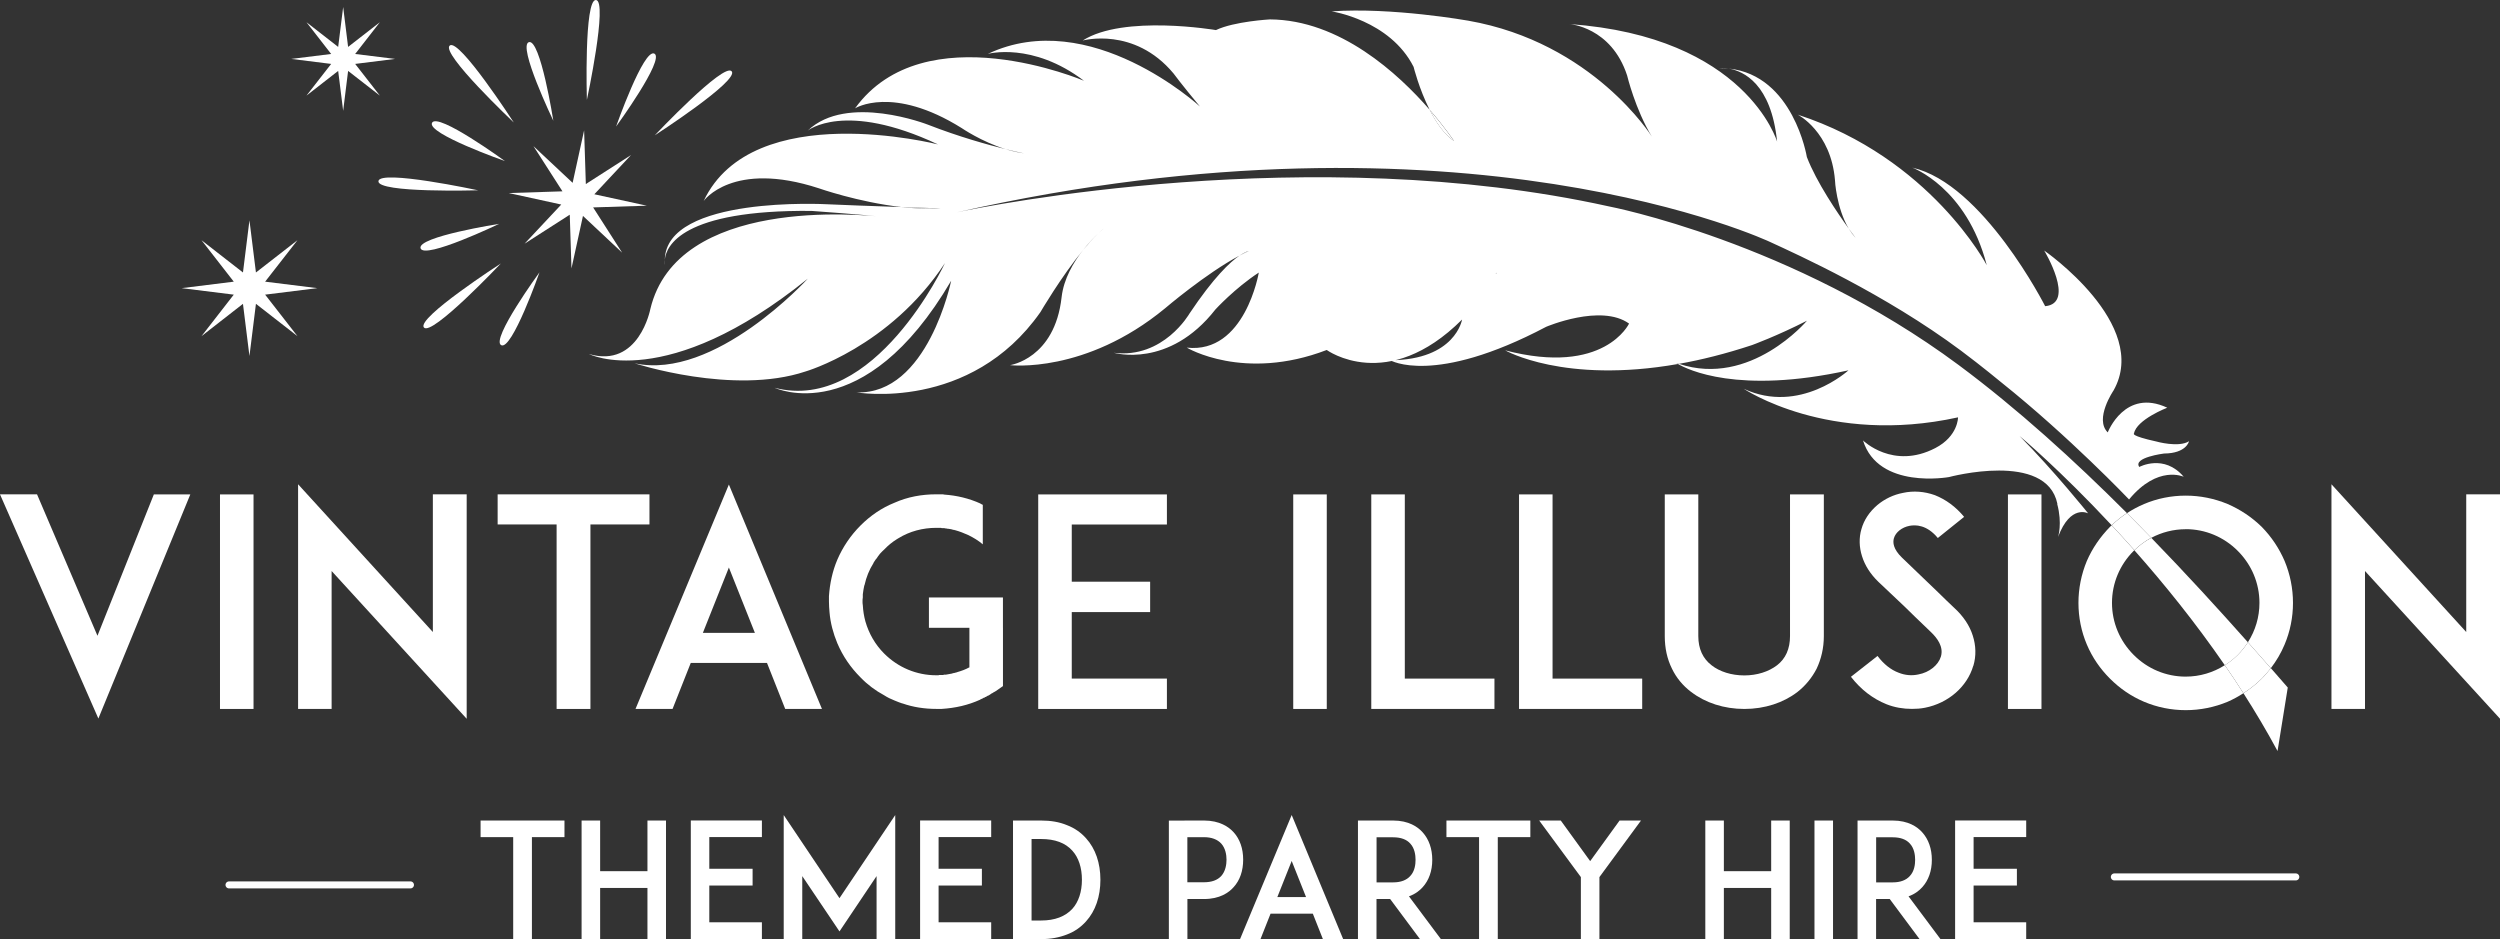
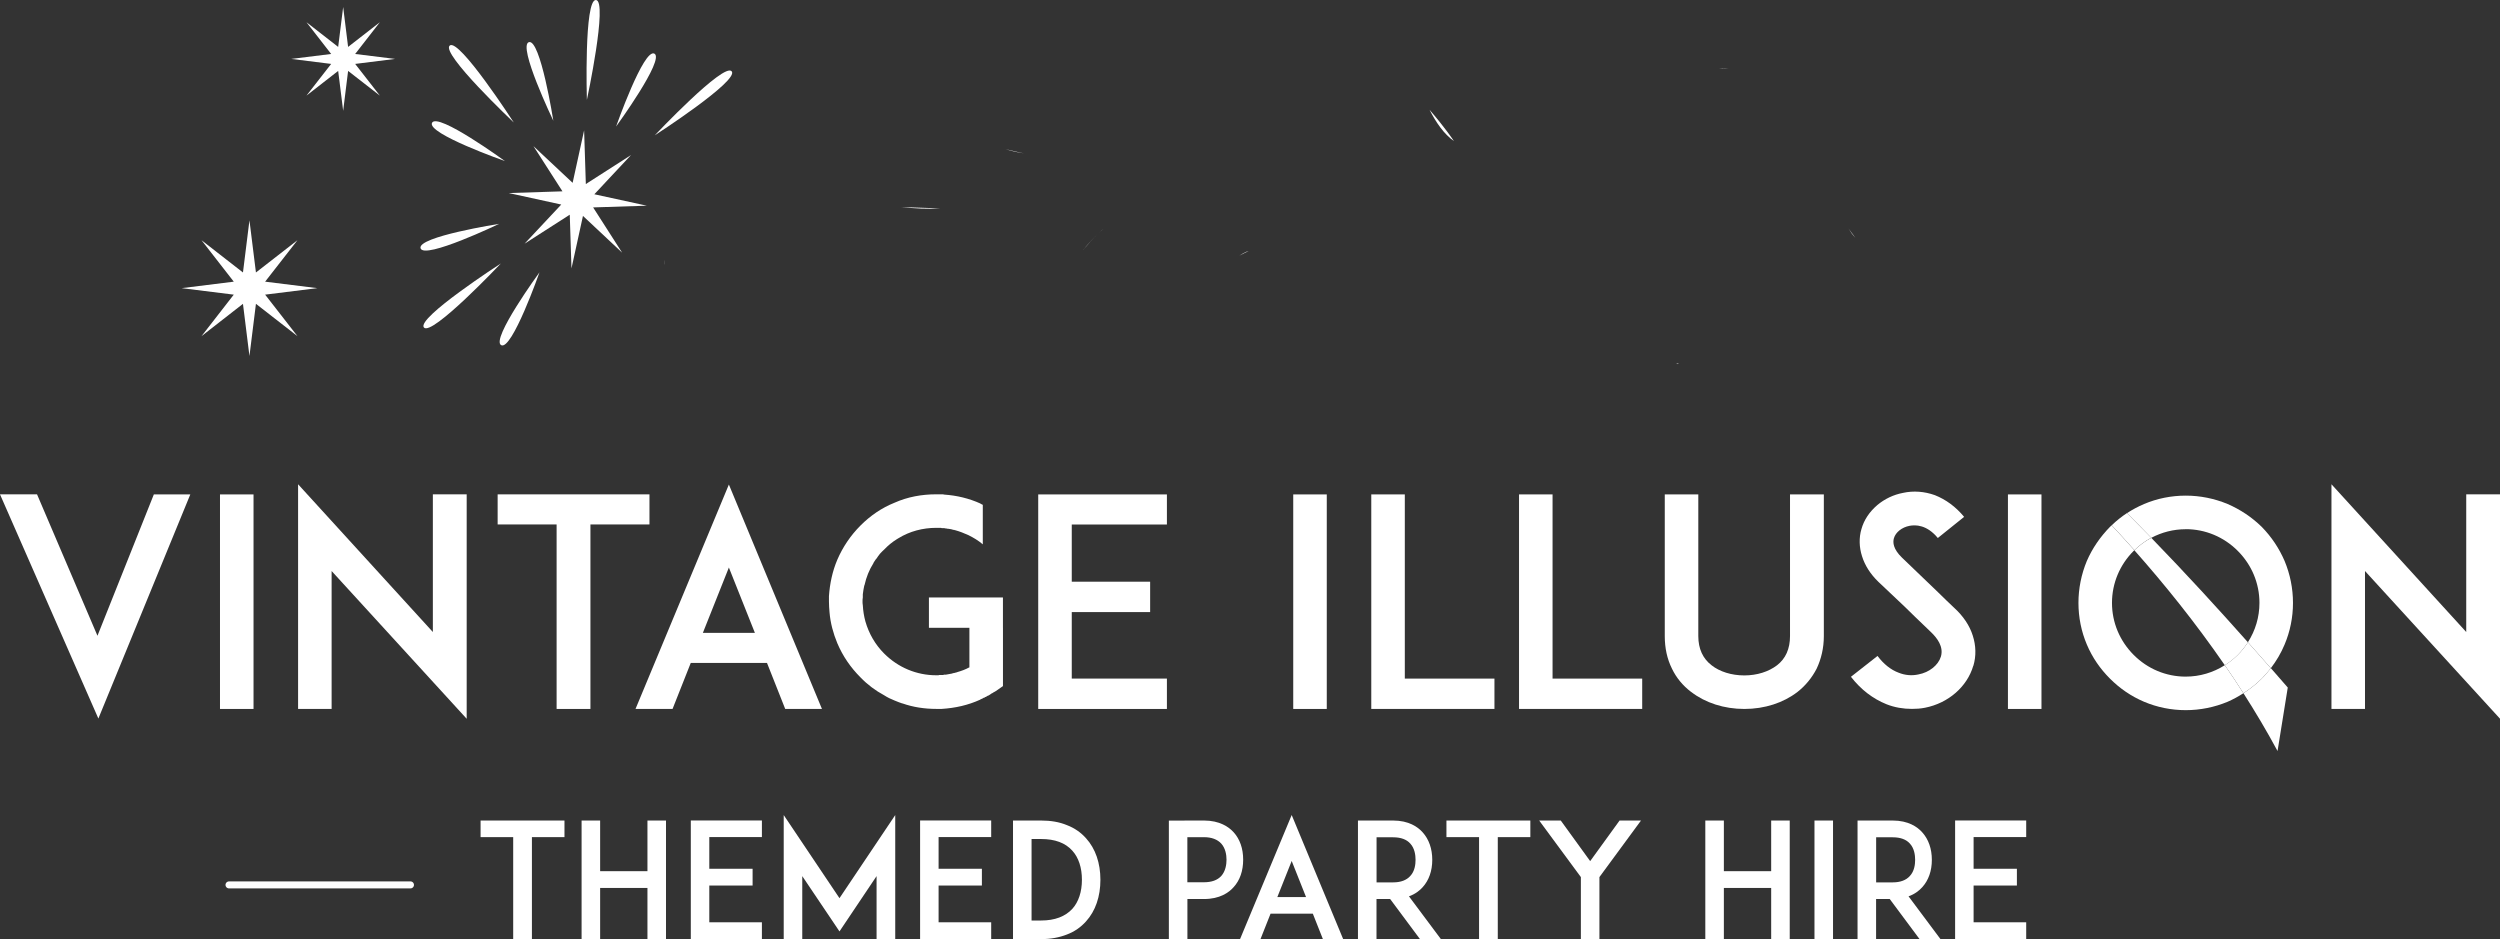
<svg xmlns="http://www.w3.org/2000/svg" xmlns:xlink="http://www.w3.org/1999/xlink" id="Layer_1" viewBox="0 0 435.36 163.54">
  <rect x="0" y="0" width="435.36" height="163.54" fill="#333333" stroke="none" />
  <defs>
    <style>.cls-1,.cls-2,.cls-3,.cls-4,.cls-5,.cls-6,.cls-7,.cls-8,.cls-9,.cls-10,.cls-11,.cls-12,.cls-13,.cls-14,.cls-15,.cls-16{stroke-width:0px;}.cls-1,.cls-17{fill:none;}.cls-2{fill:url(#linear-gradient);}.cls-3{fill:url(#linear-gradient-11);}.cls-4{fill:url(#linear-gradient-12);}.cls-5{fill:url(#linear-gradient-13);}.cls-6{fill:url(#linear-gradient-10);}.cls-7{fill:url(#linear-gradient-14);}.cls-17{stroke:#fff;stroke-linecap:round;stroke-miterlimit:10;stroke-width:1.22px;}.cls-8{fill:url(#linear-gradient-4);}.cls-9{fill:url(#linear-gradient-2);}.cls-10{fill:url(#linear-gradient-3);}.cls-11{fill:url(#linear-gradient-8);}.cls-12{fill:url(#linear-gradient-9);}.cls-13{fill:url(#linear-gradient-7);}.cls-14{fill:url(#linear-gradient-5);}.cls-15{fill:url(#linear-gradient-6);}.cls-16{fill:#fff;}</style>
    <linearGradient id="linear-gradient" x1="63.12" y1="55.48" x2="307.94" y2="196.82" gradientTransform="translate(77.15 -49.17) rotate(2.41) scale(1.01 .93) skewX(1.21)" gradientUnits="userSpaceOnUse">
      <stop offset=".12" stop-color="#fff" />
      <stop offset=".96" stop-color="#fff" />
    </linearGradient>
    <linearGradient id="linear-gradient-2" x1="59.37" y1="61.97" x2="304.19" y2="203.32" xlink:href="#linear-gradient" />
    <linearGradient id="linear-gradient-3" x1="51.85" y1="75" x2="296.66" y2="216.35" xlink:href="#linear-gradient" />
    <linearGradient id="linear-gradient-4" x1="54.24" y1="70.85" x2="299.06" y2="212.2" xlink:href="#linear-gradient" />
    <linearGradient id="linear-gradient-5" x1="95.35" y1="-.34" x2="340.17" y2="141" xlink:href="#linear-gradient" />
    <linearGradient id="linear-gradient-6" x1="102.62" y1="-12.94" x2="347.44" y2="128.41" xlink:href="#linear-gradient" />
    <linearGradient id="linear-gradient-7" x1="38" y1="98.99" x2="282.82" y2="240.34" xlink:href="#linear-gradient" />
    <linearGradient id="linear-gradient-8" x1="60.73" y1="59.61" x2="305.55" y2="200.96" xlink:href="#linear-gradient" />
    <linearGradient id="linear-gradient-9" x1="55.46" y1="68.74" x2="300.28" y2="210.08" xlink:href="#linear-gradient" />
    <linearGradient id="linear-gradient-10" x1="98.77" y1="-6.27" x2="343.59" y2="135.07" xlink:href="#linear-gradient" />
    <linearGradient id="linear-gradient-11" x1="84.97" y1="17.62" x2="329.79" y2="158.97" xlink:href="#linear-gradient" />
    <linearGradient id="linear-gradient-12" x1="65.44" y1="51.46" x2="310.26" y2="192.8" gradientTransform="translate(77.15 -49.17) rotate(2.41) scale(1.01 .93) skewX(1.21)" gradientUnits="userSpaceOnUse">
      <stop offset=".12" stop-color="#fff" />
      <stop offset=".96" stop-color="#fff" />
    </linearGradient>
    <linearGradient id="linear-gradient-13" x1="76.82" y1="31.75" x2="321.64" y2="173.09" xlink:href="#linear-gradient" />
    <linearGradient id="linear-gradient-14" x1="65.55" y1="51.26" x2="310.37" y2="192.61" xlink:href="#linear-gradient" />
  </defs>
  <path class="cls-1" d="M371.56,95.93c-2.42,2.42-3.78,5.64-3.78,9.06s1.36,6.65,3.78,9.06c2.42,2.42,5.64,3.78,9.06,3.78,2.45,0,4.79-.71,6.81-1.99-5.17-7.52-10.66-14.29-15.76-20.03-.04.04-.08.07-.12.11Z" />
  <path class="cls-1" d="M314.64,55.86c-5.18,2.65-9.58,4.25-9.58,4.25-4.6,1.52-8.83,2.57-12.71,3.26,12.45,4.16,22.29-7.51,22.29-7.51Z" />
  <path class="cls-1" d="M389.69,95.93c-2.42-2.42-5.64-3.78-9.06-3.78-2.13,0-4.17.53-6,1.5,6.03,6.22,11.69,12.4,16.83,18.19,1.3-2.03,2.01-4.39,2.01-6.85,0-3.42-1.36-6.65-3.78-9.06Z" />
  <path class="cls-1" d="M191.2,40.7s.08-.07.12-.11c-.04.04-.08.07-.12.11Z" />
  <path class="cls-2" d="M175.13,25.98c1.02.32,2.09.57,3.17.72,0,0-1.2-.23-3.17-.72Z" />
  <path class="cls-9" d="M188.62,43.54c.86-1.05,1.74-2.03,2.59-2.84-.67.64-1.62,1.61-2.59,2.84Z" />
  <path class="cls-10" d="M154,37.8c.15.02.3.04.43.05,0,0-.15-.02-.43-.05Z" />
  <path class="cls-8" d="M163.76,36.29s-3.03-.1-6.79-.23c2.26.25,4.58.37,6.79.23Z" />
  <path class="cls-14" d="M321.91,39.8c.35.58.74,1.13,1.19,1.61,0,0-.47-.61-1.19-1.61Z" />
  <path class="cls-15" d="M299.4,11.87c.57,0,1.1.03,1.63.09-.97-.17-1.63-.09-1.63-.09Z" />
  <path class="cls-13" d="M115.78,46.14c-.03-.31-.03-.6-.03-.9-.05.55.03.9.03.9Z" />
  <path class="cls-11" d="M191.32,40.59c.28-.27.57-.52.84-.75,0,0-.33.27-.84.75Z" />
  <path class="cls-12" d="M166.59,36.98c-.24.05-.36.08-.36.08.12-.03.24-.05.36-.08Z" />
  <path class="cls-6" d="M319.53,31.4s0,.07.01.1c0-.07-.01-.1-.01-.1Z" />
  <path class="cls-3" d="M253.19,24.56s-1.54-2.34-4.25-5.45c1.1,2.16,2.52,4.26,4.25,5.45Z" />
  <path class="cls-16" d="M371.68,95.82c5.09,5.74,10.58,12.51,15.76,20.03.81-.51,1.56-1.1,2.25-1.79.68-.68,1.26-1.42,1.77-2.21-5.14-5.79-10.79-11.97-16.83-18.19-1.07.57-2.06,1.3-2.95,2.17Z" />
-   <path class="cls-4" d="M358.25,87.76c.92,3.44.15,5.75.15,5.75,2.17-5.78,5.24-4.11,5.24-4.11,0,0-5.88-7.34-11.94-13.47,0,0,6.96,5.81,16.03,15.54.83-.79,1.71-1.5,2.66-2.12-9.18-9.19-19.11-18.21-29.3-25.78-29-21.53-60.93-27.63-60.93-27.63-51.89-11.49-108.58-.02-113.57,1.04-.12.03-.24.05-.36.08,0,0,.13-.03.36-.08,88.5-20.02,141.69,5.17,141.69,5.17,4.74,2.19,19.93,9.02,33.22,18.92,3.6,2.69,6.99,5.5,6.99,5.5,11.86,9.47,22.27,20.41,22.27,20.41,5.02-6.08,9.52-3.95,9.52-3.95-3.43-4.05-7.74-1.71-7.74-1.71-1.15-1.66,4.31-2.34,4.31-2.34,3.94-.03,4.35-2.14,4.35-2.14-1.81,1.15-5.67.05-5.67.05-4.63-1.02-3.91-1.4-3.91-1.4.44-2.42,5.79-4.49,5.79-4.49-7.38-3.45-10.36,4.3-10.36,4.3-2.38-2.34,1.01-7.3,1.01-7.3,6.49-11.52-12.08-24.37-12.08-24.37,0,0,5.56,9.19.17,9.69,0,0-10.82-21.34-23.15-24.13,0,0,9.46,3.42,12.98,16.99,0,0-9.77-18.66-32.91-26.21,0,0,5.78,2.94,6.48,11.42,0,0,0,.03.01.1,0-.04,0-.07-.01-.1-.03-.01.27,4.87,2.38,8.4.72.99,1.19,1.61,1.19,1.61-.45-.48-.84-1.03-1.19-1.61-1.91-2.65-5.61-8.07-7.28-12.45,0,0-2.32-14.22-13.6-15.4,2.57.45,7.39,2.64,8.42,12.72,0,0-5.41-18.29-36.19-20.47,0,0,7.3.47,10.07,8.95,0,0,1.41,5.89,4.3,10.64,0,0-10.21-16.37-31.98-20.18,0,0-13.25-2.36-23.78-1.62,0,0,10.16,1.51,14.28,9.67,0,0,.94,3.82,2.79,7.46,2.71,3.11,4.24,5.45,4.25,5.45-1.73-1.19-3.15-3.29-4.25-5.45-5.43-6.25-15.6-15.65-27.81-15.73,0,0-6.22.34-9.4,1.86,0,0-16.08-2.74-23.21,1.82,0,0,8.96-2.48,15.81,5.72,0,0,1.41,1.92,4.61,5.77,0,0-19.14-17.61-36.94-9.16,0,0,7.72-2.16,16.75,4.68,0,0-27.8-11.88-39.87,4.8,0,0,6.49-4.11,18.56,3.43,0,0,3.44,2.37,7.67,3.68,1.97.48,3.17.72,3.17.72-1.08-.14-2.14-.4-3.17-.72-3.09-.76-8.11-2.15-13.52-4.26,0,0-14.11-5.53-20.95,1.03,0,0,6.41-5.26,22.68,2.4,0,0-32.27-8.22-40.8,9.85,0,0,5-7.12,20.05-2.21,0,0,6.87,2.42,14.4,3.27,3.75.13,6.79.23,6.79.23-2.21.14-4.53.02-6.79-.23-4.73-.16-10.61-.37-13.02-.49,0,0-27.99-1.55-28.2,9.67.23-2.39,2.97-8.72,25.54-8.51,0,0,9.45.68,12.71,1.07.28.03.43.05.43.05-.12-.02-.28-.03-.43-.05-4.06-.47-36.11-3.54-40.77,16.03,0,0-1.98,10.38-10.69,7.82,0,0,13.37,6.85,38.11-13.12,0,0-16.2,17.8-30.18,14.73,0,0,17.2,5.64,29.79,1.43,0,0,14.66-4.23,24.28-18.88,0,0-12.23,26.27-29.67,21.72,0,0,15.51,7.36,30.75-18.64,0,0-4.05,19.94-16.5,19.44,0,0,19.82,3.45,32.04-13.97,0,0,3.61-6.17,7.45-10.84.97-1.23,1.91-2.2,2.59-2.84.04-.04.08-.07.12-.11.51-.48.84-.75.84-.75-.28.23-.56.48-.84.75-.04.04-.07.07-.12.11-.85.81-1.72,1.79-2.59,2.84-1.68,2.13-3.4,5.03-3.76,8.25-1.2,10.72-8.98,11.82-8.98,11.82,0,0,13.09,1.57,26.99-9.89,0,0,7.09-6.06,12.96-9.18,1.08-.74,1.61-.8,1.61-.8-.52.23-1.06.51-1.61.8-1.62,1.11-4.47,3.75-8.71,10.1,0,0-4.51,7.89-13.16,6.82,0,0,9.58,2.83,17.69-7.55,0,0,3.36-3.68,7.55-6.42,0,0-2.39,14.2-12.54,13.07,0,0,9.89,5.96,24.37.41,0,0,10.55,7.69,23.57-5.3,6.35-8.93,6.11-8.21,6.01-8.07-1.55.95-6.01,8.07-6.01,8.07,0,0-1.14,7.03-12.5,7.09,0,0,7.56,4.51,27.15-5.83,0,0,9.55-4.07,14.43-.56,0,0-4.3,9.18-21.58,4.66,0,0,10.24,5.89,30.1,2.38-.18-.11-.3-.18-.3-.18.16.06.31.1.47.15,3.88-.69,8.11-1.74,12.71-3.26,0,0,4.4-1.6,9.58-4.25,0,0-9.84,11.67-22.29,7.51-.06.01-.11.02-.17.03,1.61.94,10.45,5.35,29.69,1.1,0,0-8.49,7.78-18.24,3.21,0,0,14.74,9.95,37.32,4.98,0,0,.03,3.28-3.96,5.35-7.37,3.83-12.59-1.33-12.59-1.33,2.67,8.61,14.97,6.38,14.97,6.38,0,0,16.98-4.58,18.88,4.66Z" />
  <path class="cls-16" d="M393.87,118.18c-.99.97-2.06,1.81-3.19,2.54,2.08,3.25,4.08,6.61,5.94,10.07l1.78-11.06c-.96-1.1-1.94-2.23-2.95-3.38-.49.63-1,1.25-1.58,1.82Z" />
  <path class="cls-5" d="M291.88,63.22s.11.07.3.18c.06-.01.11-.02.17-.03-.16-.05-.31-.1-.47-.15Z" />
  <path class="cls-7" d="M215.82,44.53c.55-.29,1.09-.57,1.61-.8,0,0-.53.06-1.61.8Z" />
  <path class="cls-16" d="M380.63,117.83c-3.43,0-6.65-1.36-9.06-3.78-2.42-2.42-3.78-5.64-3.78-9.06s1.36-6.65,3.78-9.06c.04-.04.08-.07.12-.11-1.35-1.52-2.67-2.97-3.95-4.34-.1.09-.2.18-.3.27-1.71,1.76-3.07,3.73-4.03,5.94-.96,2.32-1.46,4.78-1.46,7.3s.5,4.99,1.46,7.25c.96,2.27,2.32,4.23,4.03,5.94s3.68,3.07,5.94,4.03c2.27.96,4.73,1.46,7.25,1.46s4.99-.5,7.3-1.46c.96-.42,1.87-.92,2.75-1.49-1.06-1.66-2.14-3.29-3.24-4.88-2.02,1.28-4.36,1.99-6.81,1.99Z" />
  <path class="cls-16" d="M380.63,92.15c3.42,0,6.65,1.36,9.06,3.78,2.42,2.42,3.78,5.64,3.78,9.06,0,2.46-.71,4.82-2.01,6.85,1.36,1.54,2.7,3.05,3.99,4.52.96-1.25,1.77-2.61,2.4-4.12.96-2.27,1.46-4.73,1.46-7.25s-.5-4.99-1.46-7.3c-.96-2.22-2.27-4.18-3.98-5.94-1.76-1.71-3.73-3.02-5.94-3.98-2.32-.96-4.78-1.46-7.3-1.46s-4.99.5-7.25,1.46c-1.06.45-2.05.98-2.98,1.59,1.43,1.43,2.84,2.86,4.23,4.3,1.83-.97,3.87-1.5,6-1.5Z" />
  <path class="cls-16" d="M374.63,93.65c-1.39-1.43-2.8-2.87-4.23-4.3-.95.62-1.83,1.33-2.66,2.12,1.28,1.37,2.6,2.82,3.95,4.34.89-.87,1.88-1.6,2.95-2.17Z" />
  <path class="cls-16" d="M395.45,116.36c-1.29-1.47-2.62-2.98-3.99-4.52-.5.79-1.09,1.54-1.77,2.21-.69.69-1.45,1.28-2.25,1.79,1.1,1.59,2.18,3.22,3.24,4.88,1.13-.73,2.2-1.57,3.19-2.54.58-.58,1.09-1.19,1.58-1.82Z" />
  <path class="cls-16" d="M98.31,145.78h-5.68v17.76h-3.26v-17.76h-5.68v-2.89h14.61v2.89Z" />
  <path class="cls-16" d="M115.98,163.54h-3.23v-8.91h-8.24v8.91h-3.23v-20.65h3.23v8.82h8.24v-8.82h3.23v20.65Z" />
  <path class="cls-16" d="M123.52,151.29h7.54v2.92h-7.54v6.4h9.16v2.92h-12.38v-20.65h12.38v2.89h-9.16v5.51Z" />
  <path class="cls-16" d="M152.65,163.54v-10.97l-6.46,9.63-6.48-9.63v10.97h-3.23v-21.6l9.71,14.47,9.71-14.47v21.6h-3.26Z" />
  <path class="cls-16" d="M163.45,151.29h7.54v2.92h-7.54v6.4h9.16v2.92h-12.38v-20.65h12.38v2.89h-9.16v5.51Z" />
  <path class="cls-16" d="M191.63,153.21c0,2.92-.86,5.43-2.5,7.24-.89,1-2,1.78-3.31,2.28-1.34.53-2.84.81-4.51.81h-4.9v-20.65h4.9c1.67,0,3.17.25,4.51.81,1.31.5,2.42,1.28,3.31,2.28,1.64,1.81,2.5,4.31,2.5,7.24ZM188.41,153.21c0-2.12-.58-3.87-1.67-5.07-1.22-1.36-3.03-2.03-5.43-2.03h-1.67v14.19h1.67c2.39,0,4.2-.7,5.43-2.03,1.09-1.2,1.67-2.98,1.67-5.06Z" />
  <path class="cls-16" d="M206.27,142.89h3.4c2.73,0,4.31,1.11,5.15,2.03,1.11,1.22,1.67,2.87,1.67,4.79s-.56,3.59-1.67,4.79c-.83.95-2.42,2.06-5.15,2.06h-2.89v6.99h-3.23v-20.65h2.73ZM213.59,149.71c0-.81-.17-1.98-.92-2.81-.67-.72-1.67-1.11-3.01-1.11h-2.89v7.85h2.89c1.34,0,2.34-.36,3.01-1.09.75-.83.92-2,.92-2.84Z" />
  <path class="cls-16" d="M228.61,159.11h-7.35l-1.75,4.42h-3.56l8.99-21.6,8.96,21.6h-3.53l-1.75-4.42ZM227.44,156.22l-2.5-6.29-2.5,6.29h5.01Z" />
  <path class="cls-16" d="M250.93,163.54h-3.65l-5.2-6.99h-2.37v6.99h-3.23v-20.65h6.12c2.73,0,4.31,1.11,5.15,2.06,1.09,1.2,1.67,2.87,1.67,4.79s-.58,3.56-1.67,4.76c-.5.56-1.28,1.2-2.39,1.59l5.57,7.46ZM242.61,153.66c1.34,0,2.34-.39,2.98-1.11.78-.83.92-2,.92-2.81s-.14-2-.92-2.84c-.64-.72-1.64-1.09-2.98-1.09h-2.89v7.85h2.89Z" />
  <path class="cls-16" d="M266.51,145.78h-5.68v17.76h-3.26v-17.76h-5.68v-2.89h14.61v2.89Z" />
  <path class="cls-16" d="M278.53,152.74v10.8h-3.23v-10.8l-7.26-9.85h3.76l5.12,7.07,5.12-7.07h3.73l-7.24,9.85Z" />
  <path class="cls-16" d="M311.67,163.54h-3.23v-8.91h-8.24v8.91h-3.23v-20.65h3.23v8.82h8.24v-8.82h3.23v20.65Z" />
  <path class="cls-16" d="M315.98,163.54v-20.65h3.23v20.65h-3.23Z" />
  <path class="cls-16" d="M337.93,163.54h-3.65l-5.2-6.99h-2.37v6.99h-3.23v-20.65h6.12c2.73,0,4.31,1.11,5.15,2.06,1.09,1.2,1.67,2.87,1.67,4.79s-.58,3.56-1.67,4.76c-.5.56-1.28,1.2-2.39,1.59l5.57,7.46ZM329.61,153.66c1.34,0,2.34-.39,2.98-1.11.78-.83.92-2,.92-2.81s-.14-2-.92-2.84c-.64-.72-1.64-1.09-2.98-1.09h-2.89v7.85h2.89Z" />
  <path class="cls-16" d="M343.69,151.29h7.54v2.92h-7.54v6.4h9.16v2.92h-12.38v-20.65h12.38v2.89h-9.16v5.51Z" />
-   <line class="cls-17" x1="368.2" y1="152.71" x2="399.8" y2="152.71" />
  <line class="cls-17" x1="39.88" y1="154.1" x2="71.48" y2="154.1" />
  <path class="cls-16" d="M16.97,110.72l9.82-24.62h6.35l-16.01,39.03L0,86.09h6.45l10.52,24.62Z" />
  <path class="cls-16" d="M38.31,123.46v-37.36h5.84v37.36h-5.84Z" />
  <path class="cls-16" d="M57.75,99.44v24.02h-5.84v-39.13l23.47,25.73v-23.97h5.89v39.08l-23.52-25.73Z" />
  <path class="cls-16" d="M113.09,91.33h-10.27v32.13h-5.89v-32.13h-10.27v-5.24h26.44v5.24Z" />
  <path class="cls-16" d="M133.58,115.45h-13.29l-3.17,8.01h-6.45l16.26-39.08,16.21,39.08h-6.4l-3.17-8.01ZM131.46,110.21l-4.53-11.38-4.53,11.38h9.06Z" />
  <path class="cls-16" d="M174.66,109.36v10.12l-1.31.91q-.05,0-.1.05c-.05.05-.15.1-.2.1-.05.05-.1.1-.15.1-.05.05-.1.1-.2.1-.05.05-.1.1-.2.15-.05.05-.1.05-.15.1-.05.05-.1.05-.15.1-.1.05-.15.05-.25.1-.05.05-.1.05-.15.1s-.15.1-.25.1q-.05.05-.1.1h-.1c-.05.05-.15.1-.25.15s-.25.1-.35.15l-.05.05c-2.11.96-4.33,1.46-6.7,1.61h-.96c-2.02,0-4.03-.3-5.89-.96h-.05c-.2-.05-.35-.15-.56-.2-.25-.1-.5-.2-.75-.3-.65-.25-1.26-.55-1.81-.91-1.51-.81-2.92-1.86-4.13-3.12-1.71-1.71-3.07-3.68-4.03-5.94-.71-1.71-1.21-3.53-1.36-5.39-.05-.6-.1-1.26-.1-1.86v-.96c.15-2.17.6-4.33,1.46-6.35.96-2.22,2.32-4.23,4.03-5.94,1.71-1.71,3.67-3.07,5.94-3.98,2.27-1.01,4.73-1.46,7.25-1.46h.96c.15,0,.3,0,.45.05,2.17.15,4.28.65,6.3,1.56,0,0,0,.05.05.05l.3.15h.05v6.9c-.76-.65-1.61-1.16-2.52-1.61-.76-.35-1.56-.65-2.32-.86-.05,0-.1,0-.15-.05h-.15c-.05-.05-.1-.05-.2-.05,0,0-.05,0-.1-.05-.2-.05-.45-.05-.65-.1h-.1c-.05,0-.15-.05-.2-.05h-.1s-.15,0-.2-.05h-.45c-.05,0-.1-.05-.15-.05h-.8c-2.37,0-4.63.6-6.6,1.81-.05.05-.15.1-.25.15-.81.5-1.56,1.11-2.22,1.81-.2.2-.45.4-.66.65,0,0,0,.05-.05.05-.25.3-.45.6-.66.91l-.1.1-.3.45c-.05.05-.1.15-.1.2-.76,1.21-1.26,2.47-1.56,3.83q-.05.05-.05.1c-.1.5-.2,1.01-.25,1.51v.55c-.05.25-.05.45-.05.71,0,.2,0,.4.05.65.05.96.2,1.91.45,2.82.61,2.12,1.71,4.03,3.27,5.59,2.42,2.42,5.64,3.78,9.06,3.78h.35c.05,0,.1,0,.15-.05h.76c0-.05.05-.05.1-.05h.3c.35-.05.75-.15,1.11-.2q.05,0,.1-.05c.05,0,.15,0,.2-.05h.15c.05-.05.1-.05.15-.05.05-.05.15-.05.2-.05s.1-.05.1-.05c.71-.2,1.41-.45,2.06-.81h.05v-6.9h-7.05v-5.29h12.89v5.29Z" />
  <path class="cls-16" d="M186.64,101.3h13.65v5.29h-13.65v11.58h16.57v5.29h-22.41v-37.36h22.41v5.24h-16.57v9.97Z" />
  <path class="cls-16" d="M225.21,123.46v-37.36h5.84v37.36h-5.84Z" />
  <path class="cls-16" d="M260.25,123.46h-21.45v-37.36h5.84v32.08h15.61v5.29Z" />
  <path class="cls-16" d="M285.98,123.46h-21.45v-37.36h5.84v32.08h15.61v5.29Z" />
  <path class="cls-16" d="M294.49,120.49c-1.46-1.11-2.57-2.47-3.32-4.03-.86-1.71-1.26-3.63-1.26-5.69v-24.67h5.84v24.67c0,2.22.8,3.93,2.32,5.09,1.41,1.11,3.47,1.76,5.69,1.76s4.23-.65,5.69-1.76c1.51-1.16,2.27-2.87,2.27-5.09v-24.67h5.89v24.67c0,2.06-.45,3.98-1.26,5.69-.81,1.56-1.91,2.92-3.32,4.03-2.47,1.91-5.74,2.97-9.26,2.97s-6.8-1.06-9.27-2.97Z" />
  <path class="cls-16" d="M343.63,115.95c-1.06,3.63-4.33,6.5-8.41,7.3-.75.15-1.51.2-2.27.2-1.51,0-3.02-.25-4.43-.81-2.37-.96-4.43-2.52-6.19-4.78l4.63-3.63c1.06,1.41,2.32,2.42,3.68,2.92,1.11.45,2.32.55,3.43.3,1.91-.35,3.47-1.61,3.93-3.12.5-1.71-.66-3.22-1.71-4.23-1.66-1.56-4.38-4.23-4.58-4.43l-4.58-4.33c-1.41-1.36-2.37-2.87-2.87-4.48-.5-1.56-.55-3.22-.1-4.73.45-1.61,1.41-3.02,2.77-4.18,1.26-1.06,2.82-1.81,4.48-2.12,1.81-.4,3.73-.25,5.54.4,1.91.76,3.63,2.01,5.09,3.78l-4.58,3.68c-1.91-2.32-3.88-2.32-4.93-2.12-1.31.25-2.42,1.11-2.72,2.17-.2.71-.15,1.86,1.41,3.37l6.24,5.99c.91.91,2.02,1.96,2.82,2.72,1.61,1.46,2.72,3.12,3.27,4.88.55,1.71.61,3.53.1,5.24Z" />
  <path class="cls-16" d="M349.67,123.46v-37.36h5.84v37.36h-5.84Z" />
  <path class="cls-16" d="M411.85,99.44v24.02h-5.84v-39.13l23.47,25.73v-23.97h5.89v39.08l-23.52-25.73Z" />
  <g id="fireworks">
    <path class="cls-16" d="M102.21,17.36S105.89.19,103.79,0s-1.59,17.36-1.59,17.36Z" />
-     <path class="cls-16" d="M83.26,33.14s-17.17-3.69-17.36-1.59,17.36,1.59,17.36,1.59Z" />
    <path class="cls-16" d="M89.47,21.33s-9.53-14.75-11.15-13.4c-1.62,1.35,11.15,13.4,11.15,13.4Z" />
    <path class="cls-16" d="M87.22,45.88s-14.75,9.53-13.4,11.15,13.4-11.15,13.4-11.15Z" />
    <path class="cls-16" d="M114.02,23.57s14.75-9.53,13.4-11.15c-1.35-1.62-13.4,11.15-13.4,11.15Z" />
    <path class="cls-16" d="M96.36,21.03s-2.25-14.32-4.26-13.69c-2.01.63,4.26,13.69,4.26,13.69Z" />
    <path class="cls-16" d="M86.93,38.98s-14.32,2.25-13.69,4.26c.63,2.01,13.69-4.26,13.69-4.26Z" />
    <path class="cls-16" d="M87.93,28.05s-11.71-8.54-12.69-6.67c-.98,1.87,12.69,6.67,12.69,6.67Z" />
    <path class="cls-16" d="M93.95,47.42s-8.54,11.71-6.67,12.69c1.87.98,6.67-12.69,6.67-12.69Z" />
    <path class="cls-16" d="M107.29,22.03s8.54-11.71,6.67-12.69c-1.87-.98-6.67,12.69-6.67,12.69Z" />
    <polygon class="cls-16" points="112.64 35.82 103.5 33.83 109.89 27 102.02 32.05 101.72 22.7 99.72 31.84 92.9 25.45 97.95 33.32 88.6 33.62 97.74 35.62 91.35 42.44 99.22 37.39 99.52 46.74 101.52 37.6 108.34 44 103.29 36.12 112.64 35.82" />
  </g>
  <polygon class="cls-16" points="55.26 50.18 46.17 49.05 51.8 41.83 44.57 47.45 43.44 38.37 42.31 47.45 35.09 41.83 40.71 49.05 31.63 50.18 40.71 51.31 35.09 58.54 42.31 52.91 43.44 62 44.57 52.91 51.8 58.54 46.17 51.31 55.26 50.18" />
  <polygon class="cls-16" points="68.8 10.26 61.85 9.4 66.15 3.87 60.62 8.17 59.76 1.22 58.89 8.17 53.37 3.87 57.67 9.4 50.72 10.26 57.67 11.13 53.37 16.65 58.89 12.35 59.76 19.3 60.62 12.35 66.15 16.65 61.85 11.13 68.8 10.26" />
</svg>